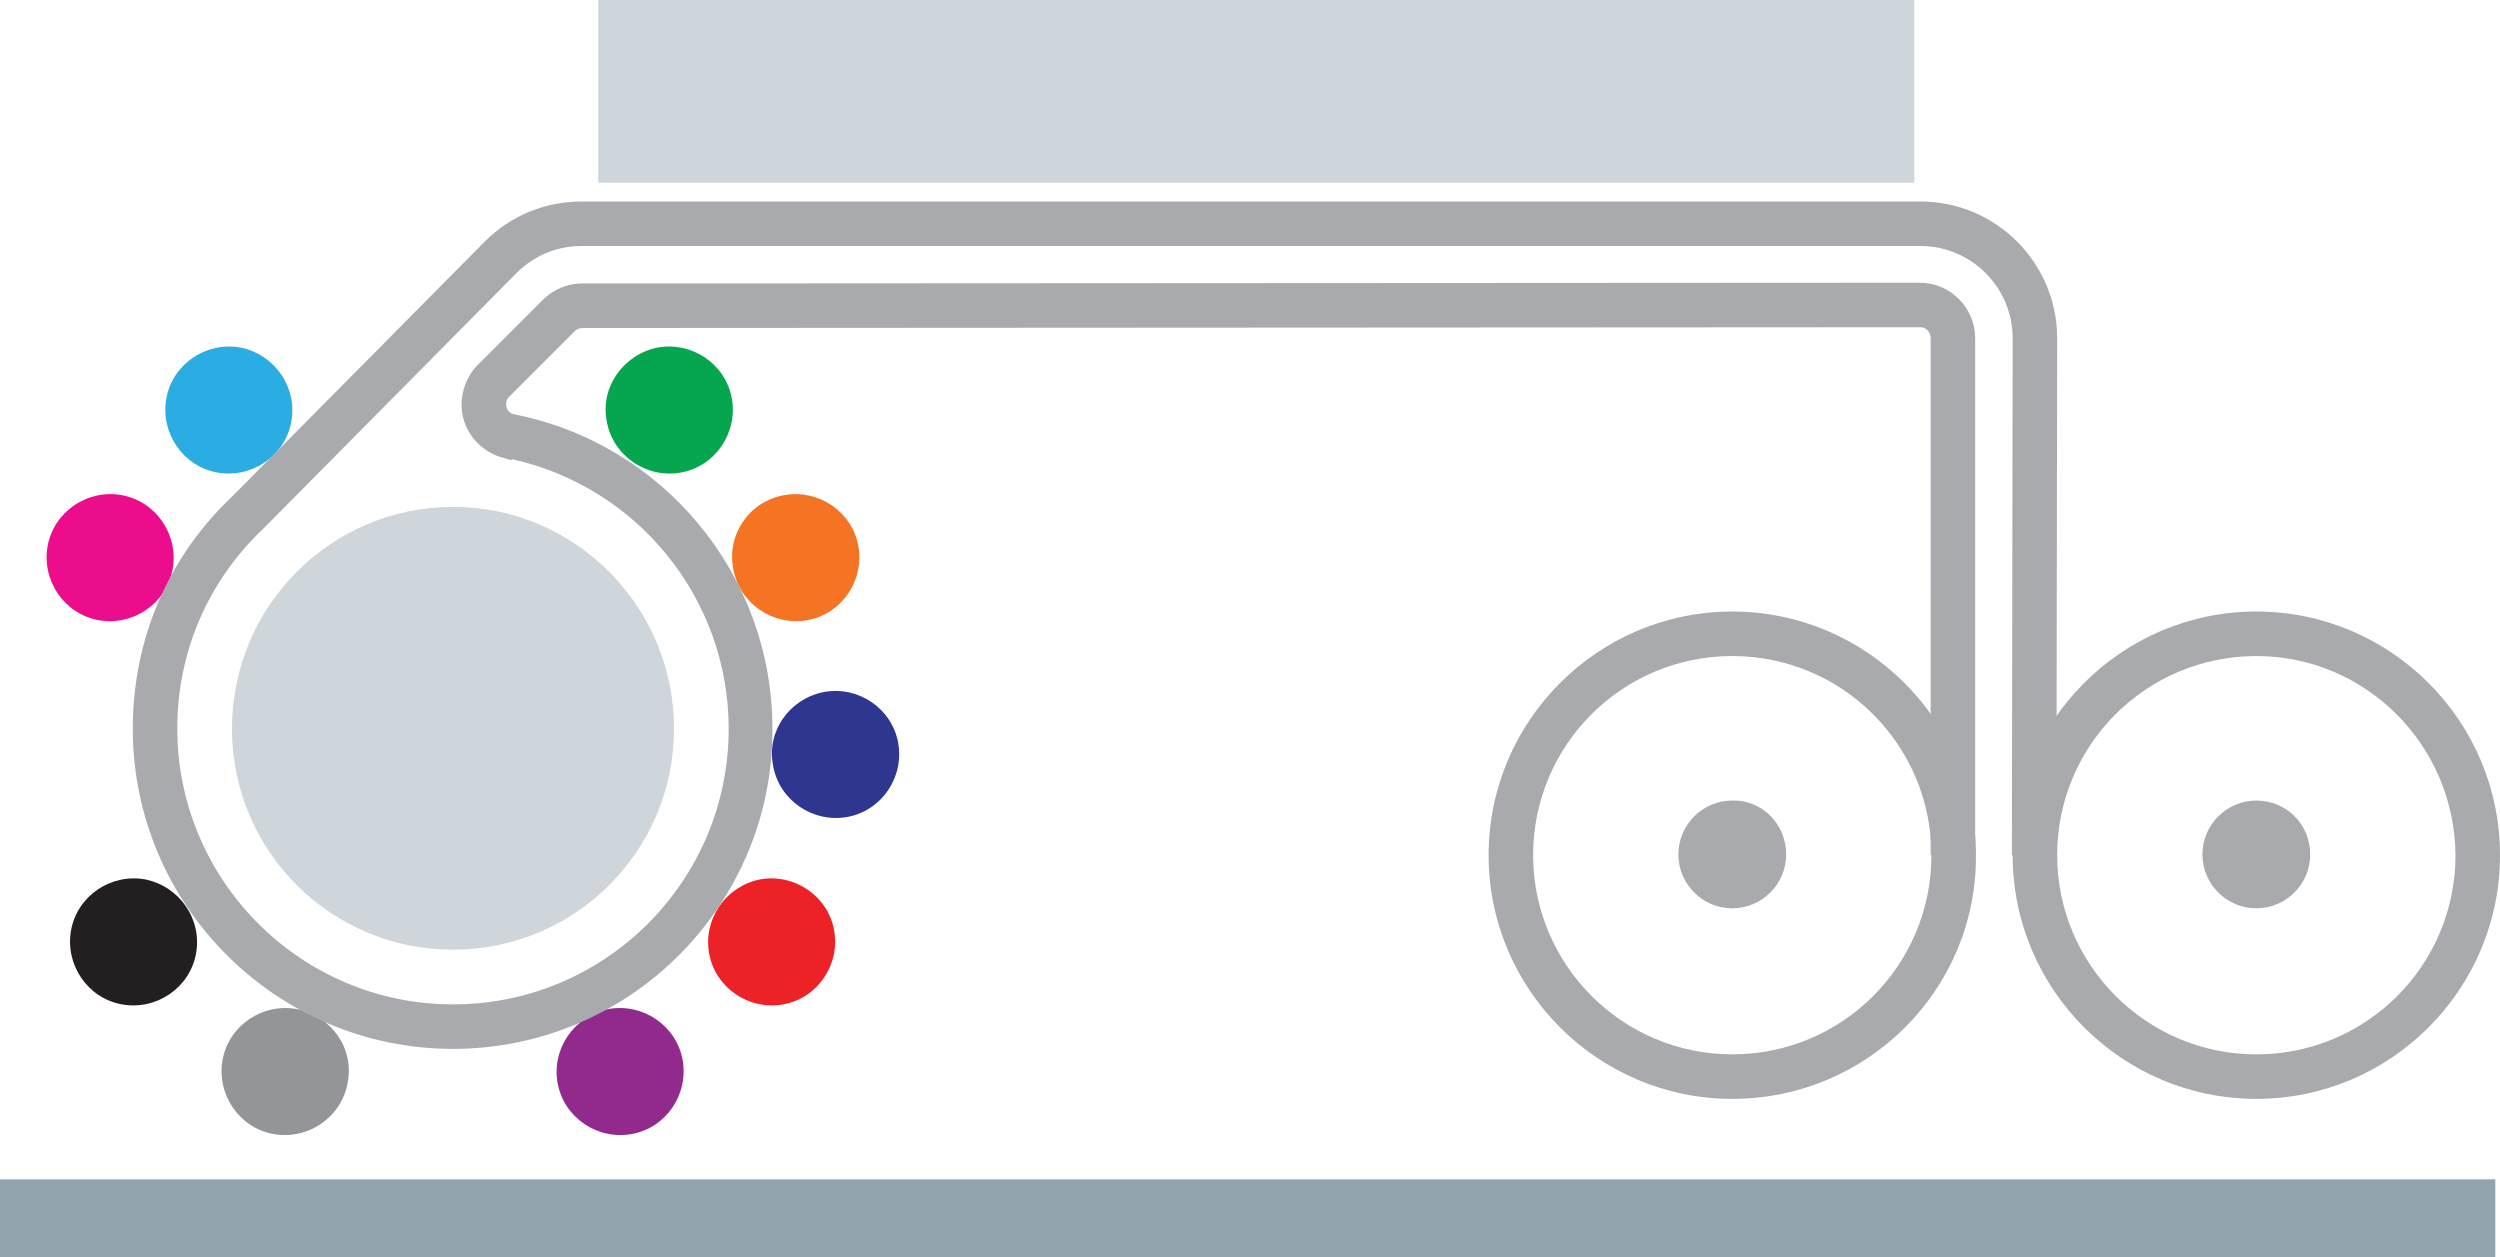
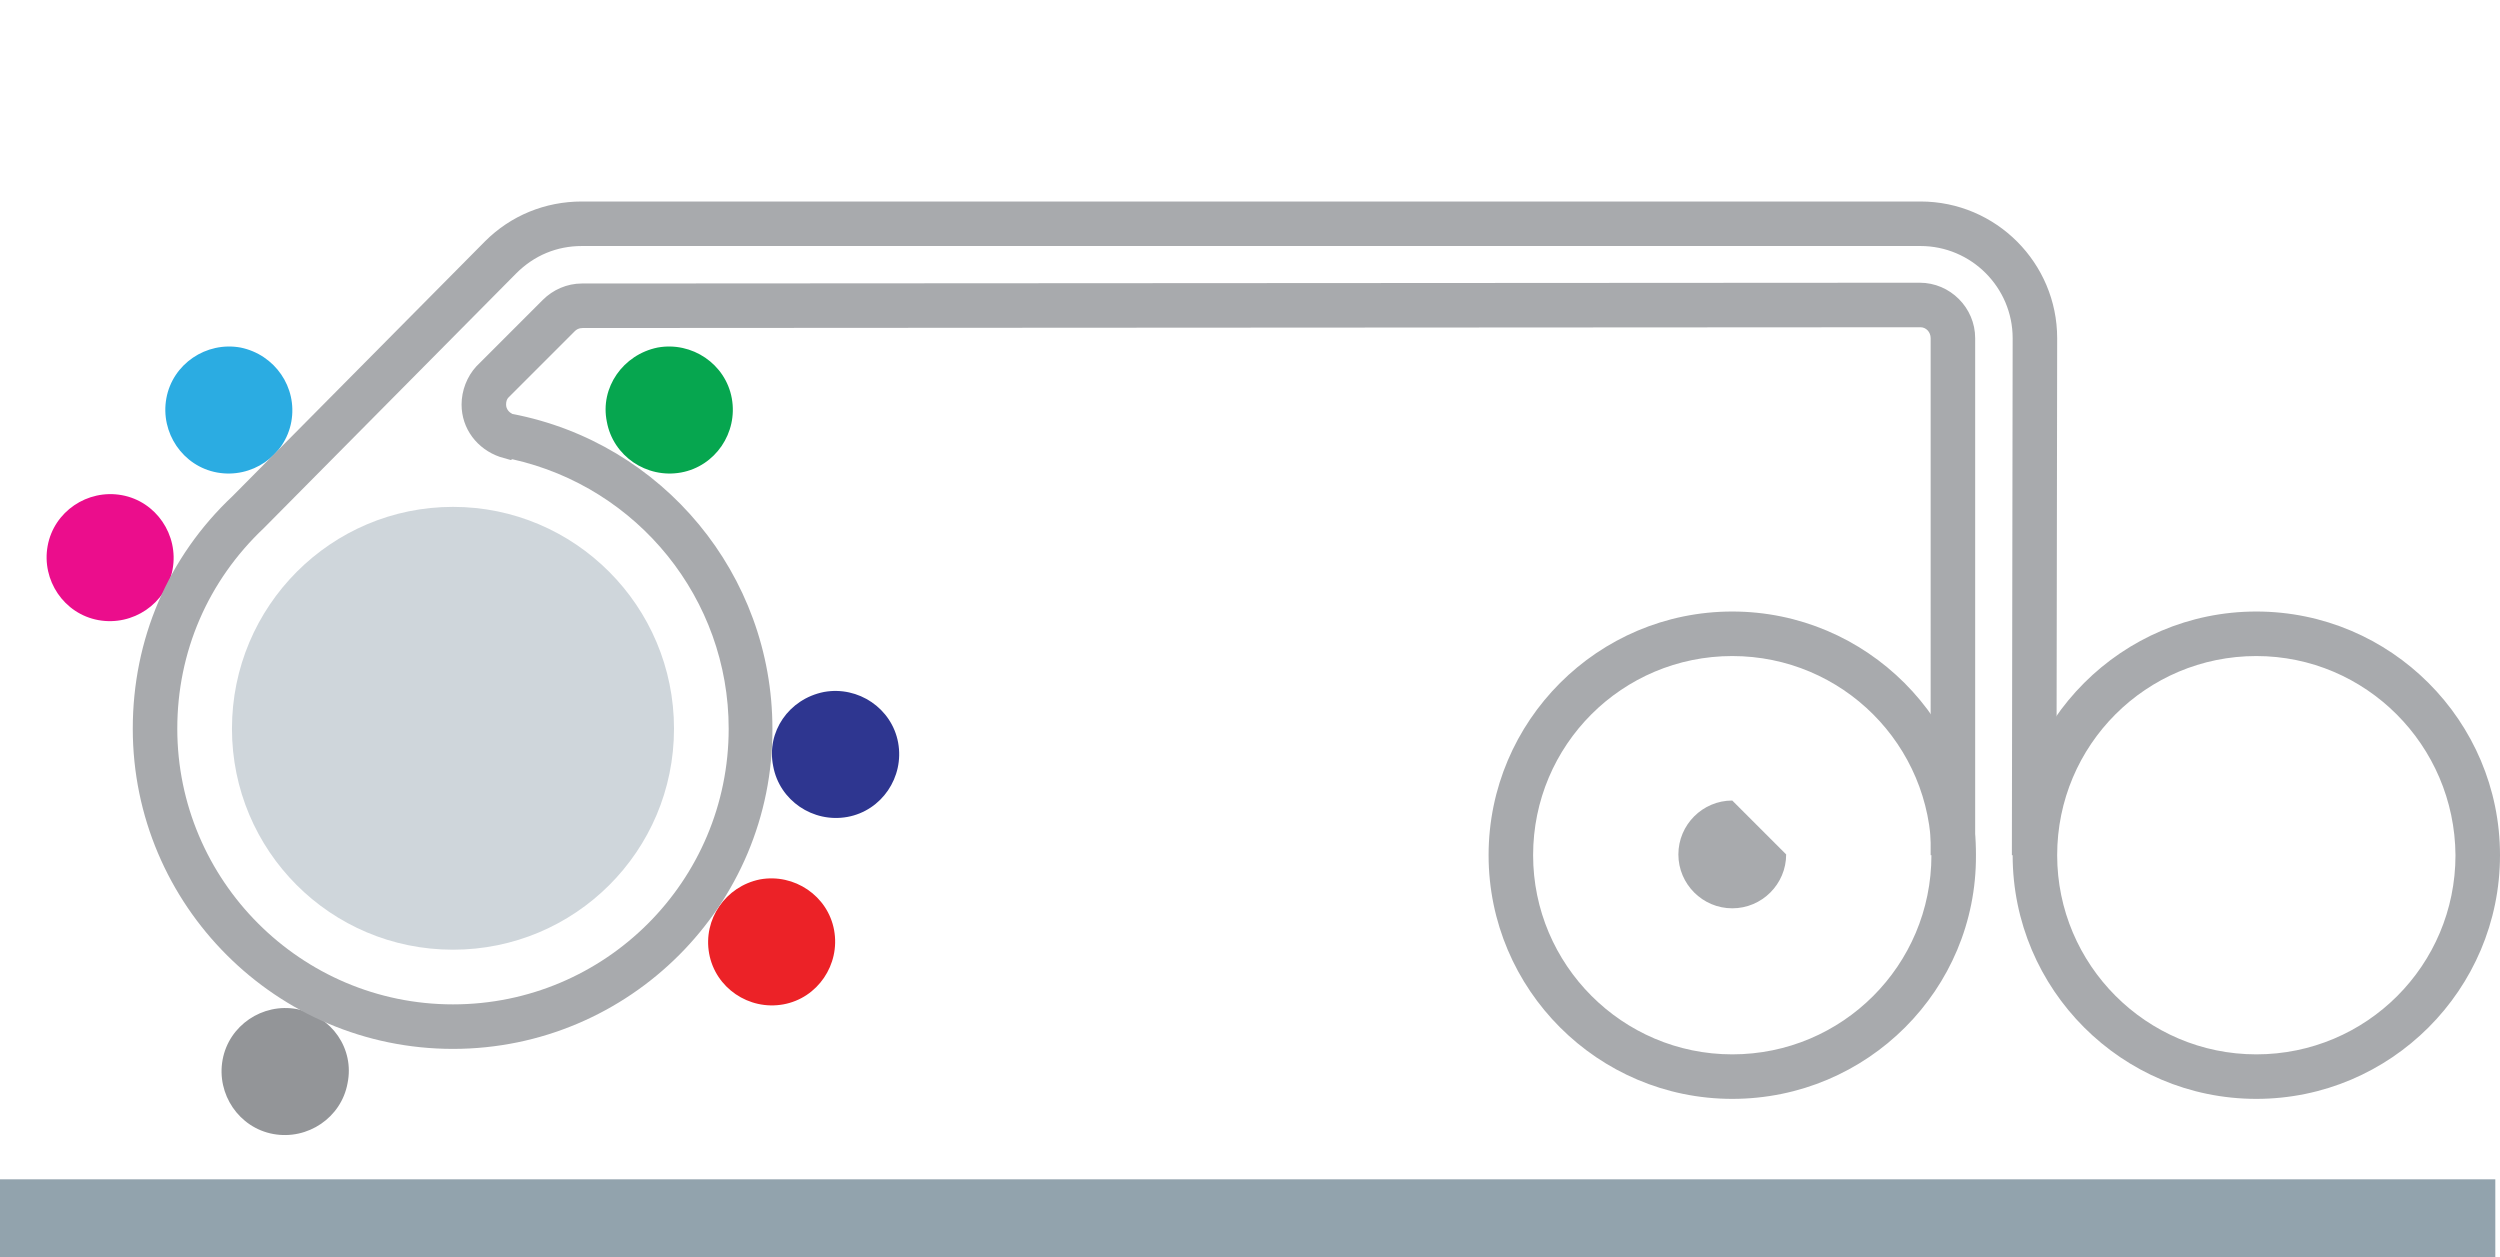
<svg xmlns="http://www.w3.org/2000/svg" version="1.1" id="Livello_1" x="0px" y="0px" viewBox="0 0 320.1 161" style="enable-background:new 0 0 320.1 161;" xml:space="preserve">
  <style type="text/css">
	.st0{fill:#92A3AD;}
	.st1{fill:#A8AAAD;}
	.st2{fill:#CFD6DB;}
	.st3{fill:#06A64F;}
	.st4{fill:#F47423;}
	.st5{fill:#2E3690;}
	.st6{fill:#EC2227;}
	.st7{fill:#922A8E;}
	.st8{fill:#2BACE2;}
	.st9{fill:#EB0D8C;}
	.st10{fill:#231F20;}
	.st11{fill:#939598;}
</style>
  <rect y="151" class="st0" width="319.5" height="10" />
-   <path class="st1" d="M228.7,109.4c0,3.8-3.1,6.9-6.9,6.9c-3.8,0-6.9-3.1-6.9-6.9s3.1-6.9,6.9-6.9  C225.6,102.4,228.7,105.5,228.7,109.4z" />
-   <path class="st1" d="M295.8,109.4c0,3.8-3.1,6.9-6.9,6.9s-6.9-3.1-6.9-6.9s3.1-6.9,6.9-6.9S295.8,105.5,295.8,109.4z" />
+   <path class="st1" d="M228.7,109.4c0,3.8-3.1,6.9-6.9,6.9c-3.8,0-6.9-3.1-6.9-6.9s3.1-6.9,6.9-6.9  z" />
  <path class="st2" d="M86.3,93.3c0,15.7-12.7,28.3-28.3,28.3c-15.7,0-28.3-12.7-28.3-28.3c0-15.7,12.7-28.4,28.3-28.4  C73.6,64.9,86.3,77.6,86.3,93.3z" />
  <path class="st1" d="M221.8,140.7c-17.2,0-31.2-14-31.2-31.2c0-17.2,14-31.2,31.2-31.2s31.2,14,31.2,31.2  C253.1,126.7,239.1,140.7,221.8,140.7z M221.8,84c-14.1,0-25.5,11.4-25.5,25.5c0,14,11.4,25.5,25.5,25.5s25.5-11.4,25.5-25.5  C247.3,95.4,235.9,84,221.8,84z" />
  <path class="st1" d="M288.9,140.7c-17.2,0-31.2-14-31.2-31.2c0-17.2,14-31.2,31.2-31.2s31.2,14,31.2,31.2  C320.1,126.7,306.1,140.7,288.9,140.7z M288.9,84c-14.1,0-25.5,11.4-25.5,25.5c0,14,11.4,25.5,25.5,25.5s25.5-11.4,25.5-25.5  C314.3,95.4,302.9,84,288.9,84z" />
  <g>
    <path class="st3" d="M77.7,54c0.8,4.4,5.1,7.3,9.5,6.5c4.4-0.8,7.3-5.1,6.5-9.5c-0.8-4.4-5.1-7.3-9.5-6.5   C79.8,45.4,76.8,49.6,77.7,54z" />
  </g>
  <g>
-     <path class="st4" d="M93.9,72.9c0.8,4.4,5.1,7.3,9.5,6.5c4.4-0.8,7.3-5.1,6.5-9.5c-0.8-4.4-5.1-7.3-9.5-6.5   C95.9,64.2,93,68.5,93.9,72.9z" />
-   </g>
+     </g>
  <g>
    <path class="st5" d="M99,98.1c0.8,4.4,5.1,7.3,9.5,6.5c4.4-0.8,7.3-5.1,6.5-9.5c-0.8-4.4-5.1-7.3-9.5-6.5   C101,89.5,98.1,93.7,99,98.1z" />
  </g>
  <g>
    <path class="st6" d="M90.8,122.1c0.8,4.4,5.1,7.3,9.5,6.5c4.4-0.8,7.3-5.1,6.5-9.5s-5.1-7.3-9.5-6.5   C92.9,113.5,90,117.7,90.8,122.1z" />
  </g>
  <g>
-     <path class="st7" d="M71.4,138.7c0.8,4.4,5.1,7.3,9.5,6.5c4.4-0.8,7.3-5.1,6.5-9.5c-0.8-4.4-5.1-7.3-9.5-6.5   C73.5,130.1,70.6,134.3,71.4,138.7z" />
-   </g>
+     </g>
  <g>
    <path class="st8" d="M37.3,54c-0.8,4.4-5.1,7.3-9.5,6.5c-4.4-0.8-7.3-5.1-6.5-9.5c0.8-4.4,5.1-7.3,9.5-6.5   C35.2,45.4,38.1,49.6,37.3,54z" />
  </g>
  <g>
    <path class="st9" d="M22.1,72.9c-0.8,4.4-5.1,7.3-9.5,6.5c-4.4-0.8-7.3-5.1-6.5-9.5c0.8-4.4,5.1-7.3,9.5-6.5   C20,64.2,22.9,68.5,22.1,72.9z" />
  </g>
  <g>
-     <path class="st10" d="M25.1,122.1c-0.8,4.4-5.1,7.3-9.5,6.5c-4.4-0.8-7.3-5.1-6.5-9.5s5.1-7.3,9.5-6.5   C23,113.5,25.9,117.7,25.1,122.1z" />
-   </g>
+     </g>
  <g>
    <path class="st11" d="M44.5,138.7c-0.8,4.4-5.1,7.3-9.5,6.5c-4.4-0.8-7.3-5.1-6.5-9.5c0.8-4.4,5.1-7.3,9.5-6.5   C42.5,130.1,45.4,134.3,44.5,138.7z" />
  </g>
-   <rect x="76.6" class="st2" width="168.5" height="23.4" />
  <path class="st1" d="M58,134.3c-22.6,0-41-18.4-41-41c0-11.4,4.5-22,12.8-29.8l32.3-32.6c3.3-3.3,7.7-5.1,12.4-5.1h171.4  c9.7,0,17.5,7.9,17.5,17.5l-0.1,66.2l-5.7,0l0.1-66.2c0-6.5-5.3-11.8-11.8-11.8H74.5c-3.2,0-6.1,1.2-8.4,3.5L33.8,67.6  c-7.2,6.8-11.1,15.9-11.1,25.7c0,19.4,15.8,35.3,35.3,35.3c19.5,0,35.3-15.8,35.3-35.3c0-16.6-11.6-30.9-27.7-34.5l-0.2,0.1L64,58.5  c-2.9-1-4.9-3.6-4.9-6.7c0-1.8,0.7-3.6,1.9-4.9l8.5-8.5c1.3-1.3,3.1-2.1,5-2.1l171.3-0.1c3.9,0,7.1,3.2,7.1,7.1v66.2h-5.7V43.3  c0-0.8-0.6-1.4-1.3-1.4L74.6,42c-0.5,0-0.8,0.2-1,0.4l-8.5,8.5c-0.2,0.2-0.3,0.5-0.3,0.9c0,0.6,0.4,1,0.8,1.2  c19.3,3.7,33.3,20.6,33.3,40.3C99,115.9,80.6,134.3,58,134.3z" />
</svg>